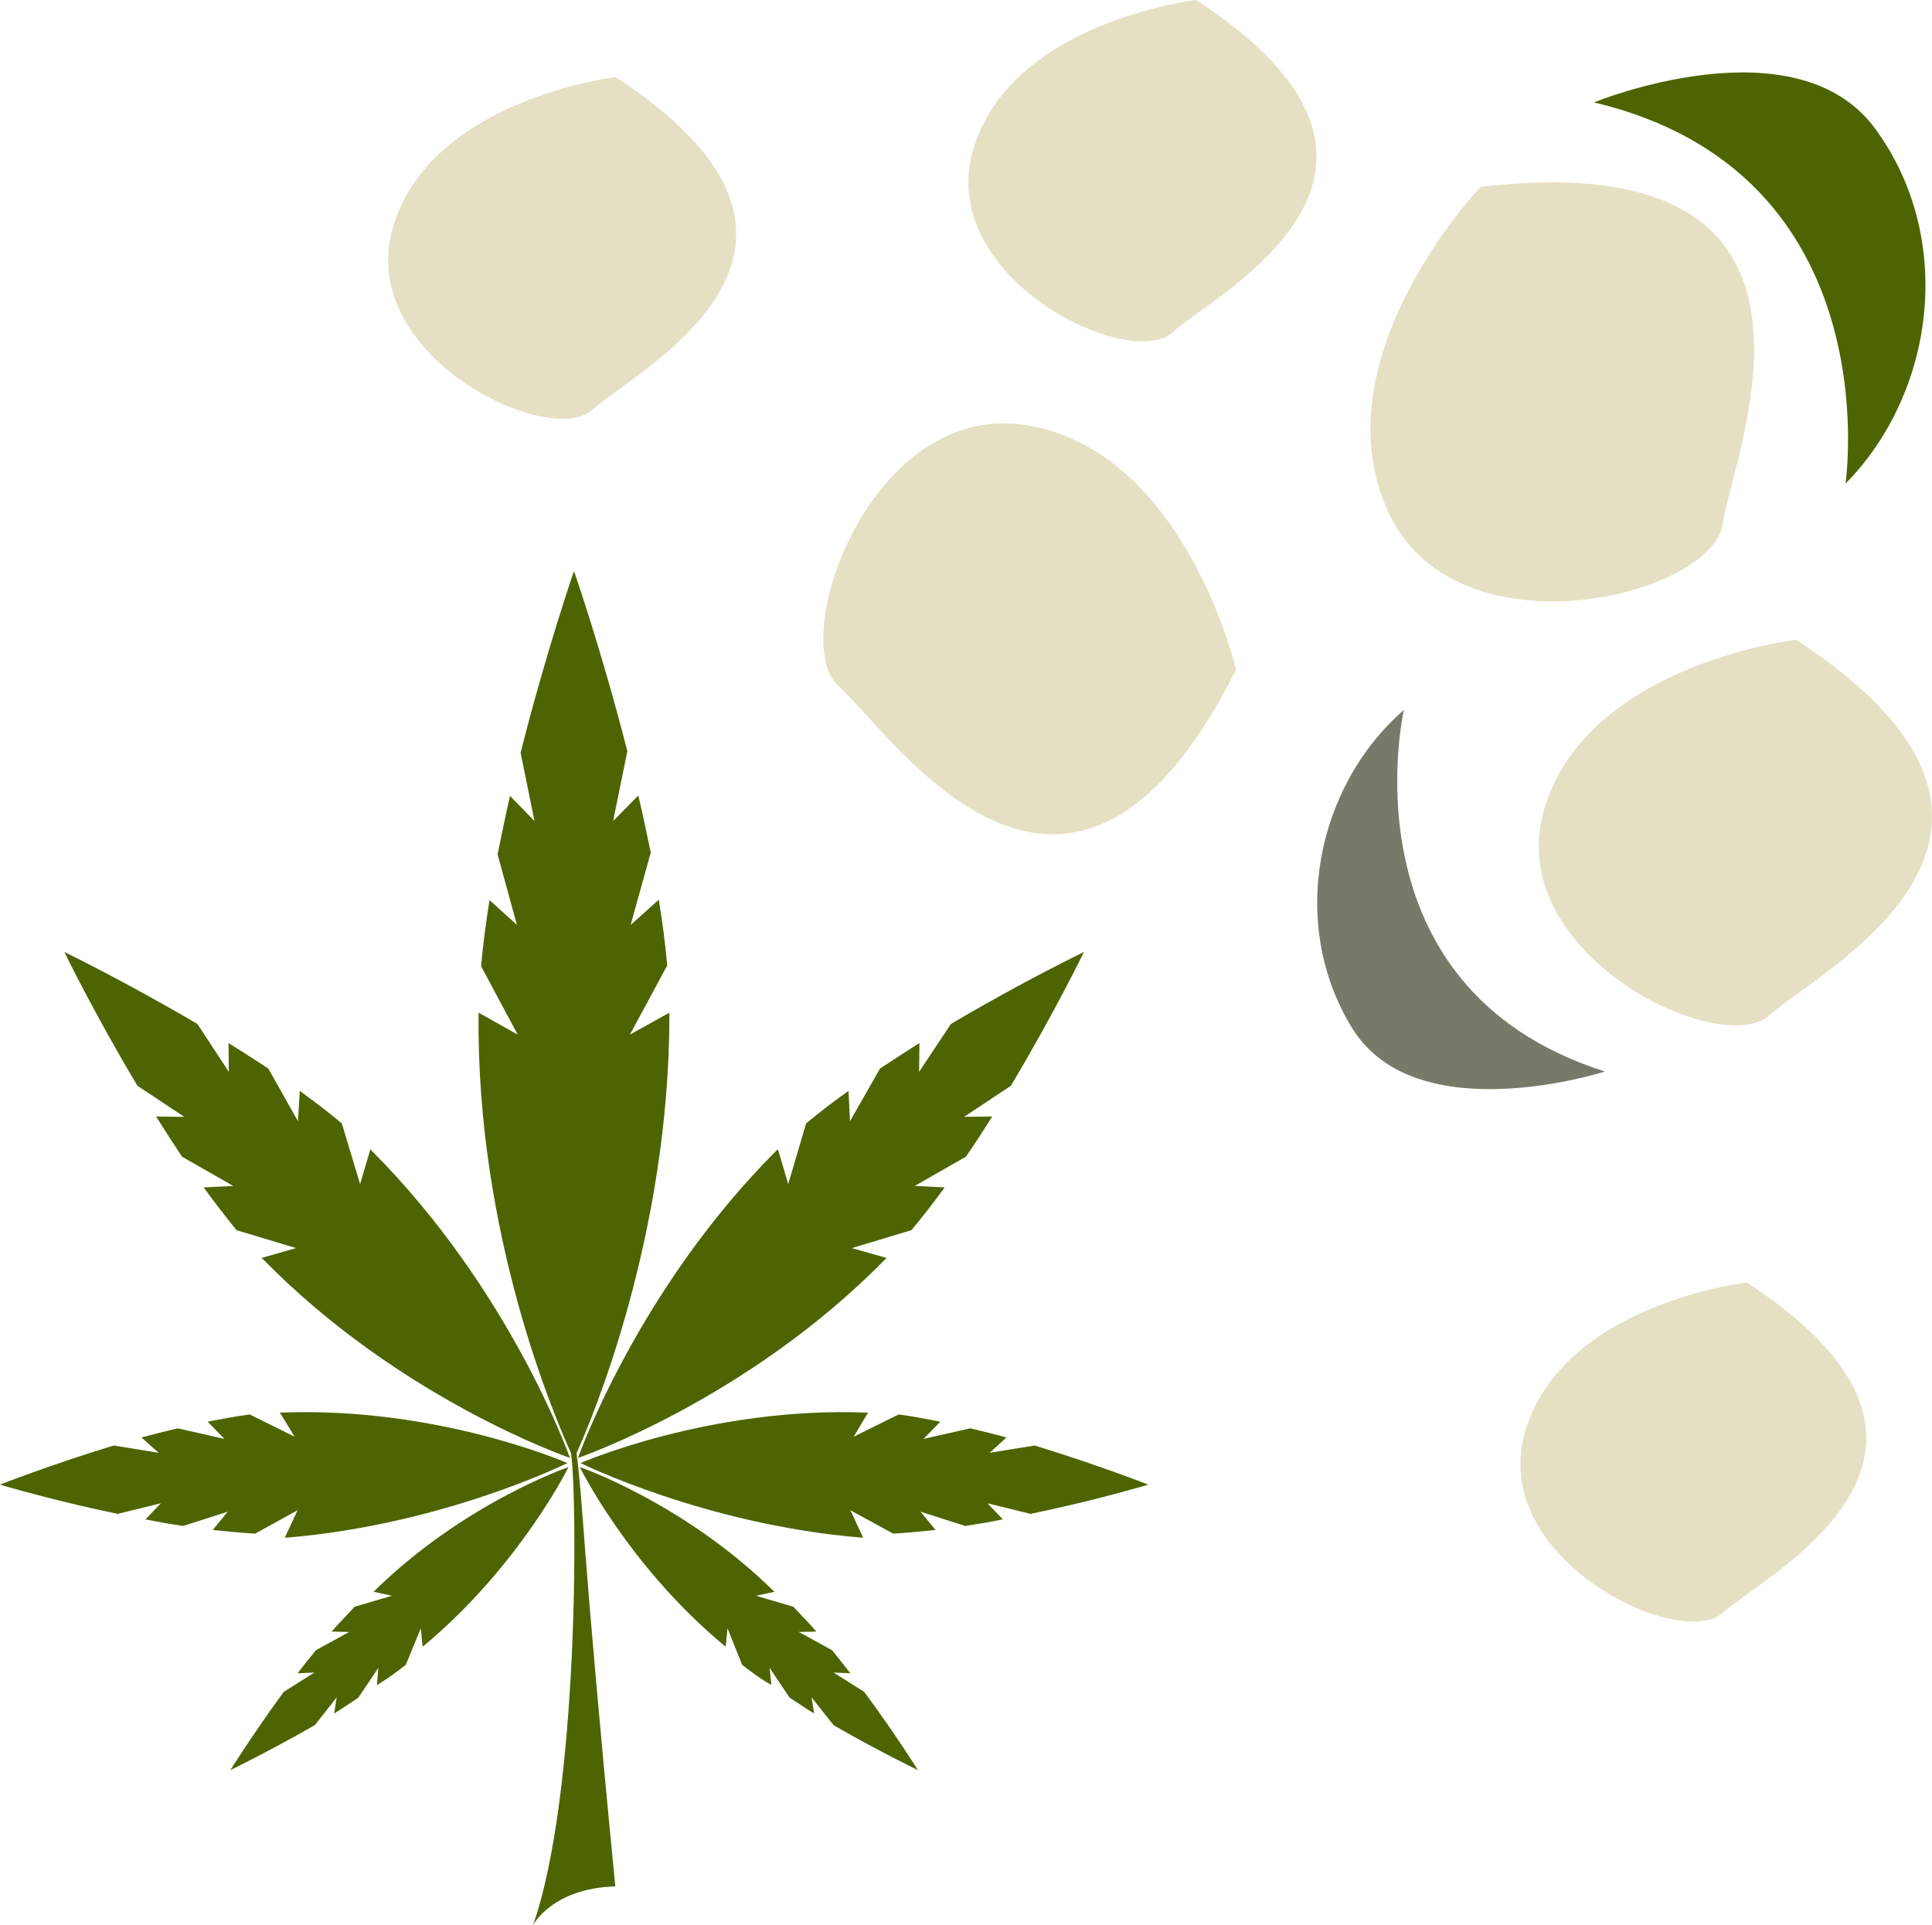
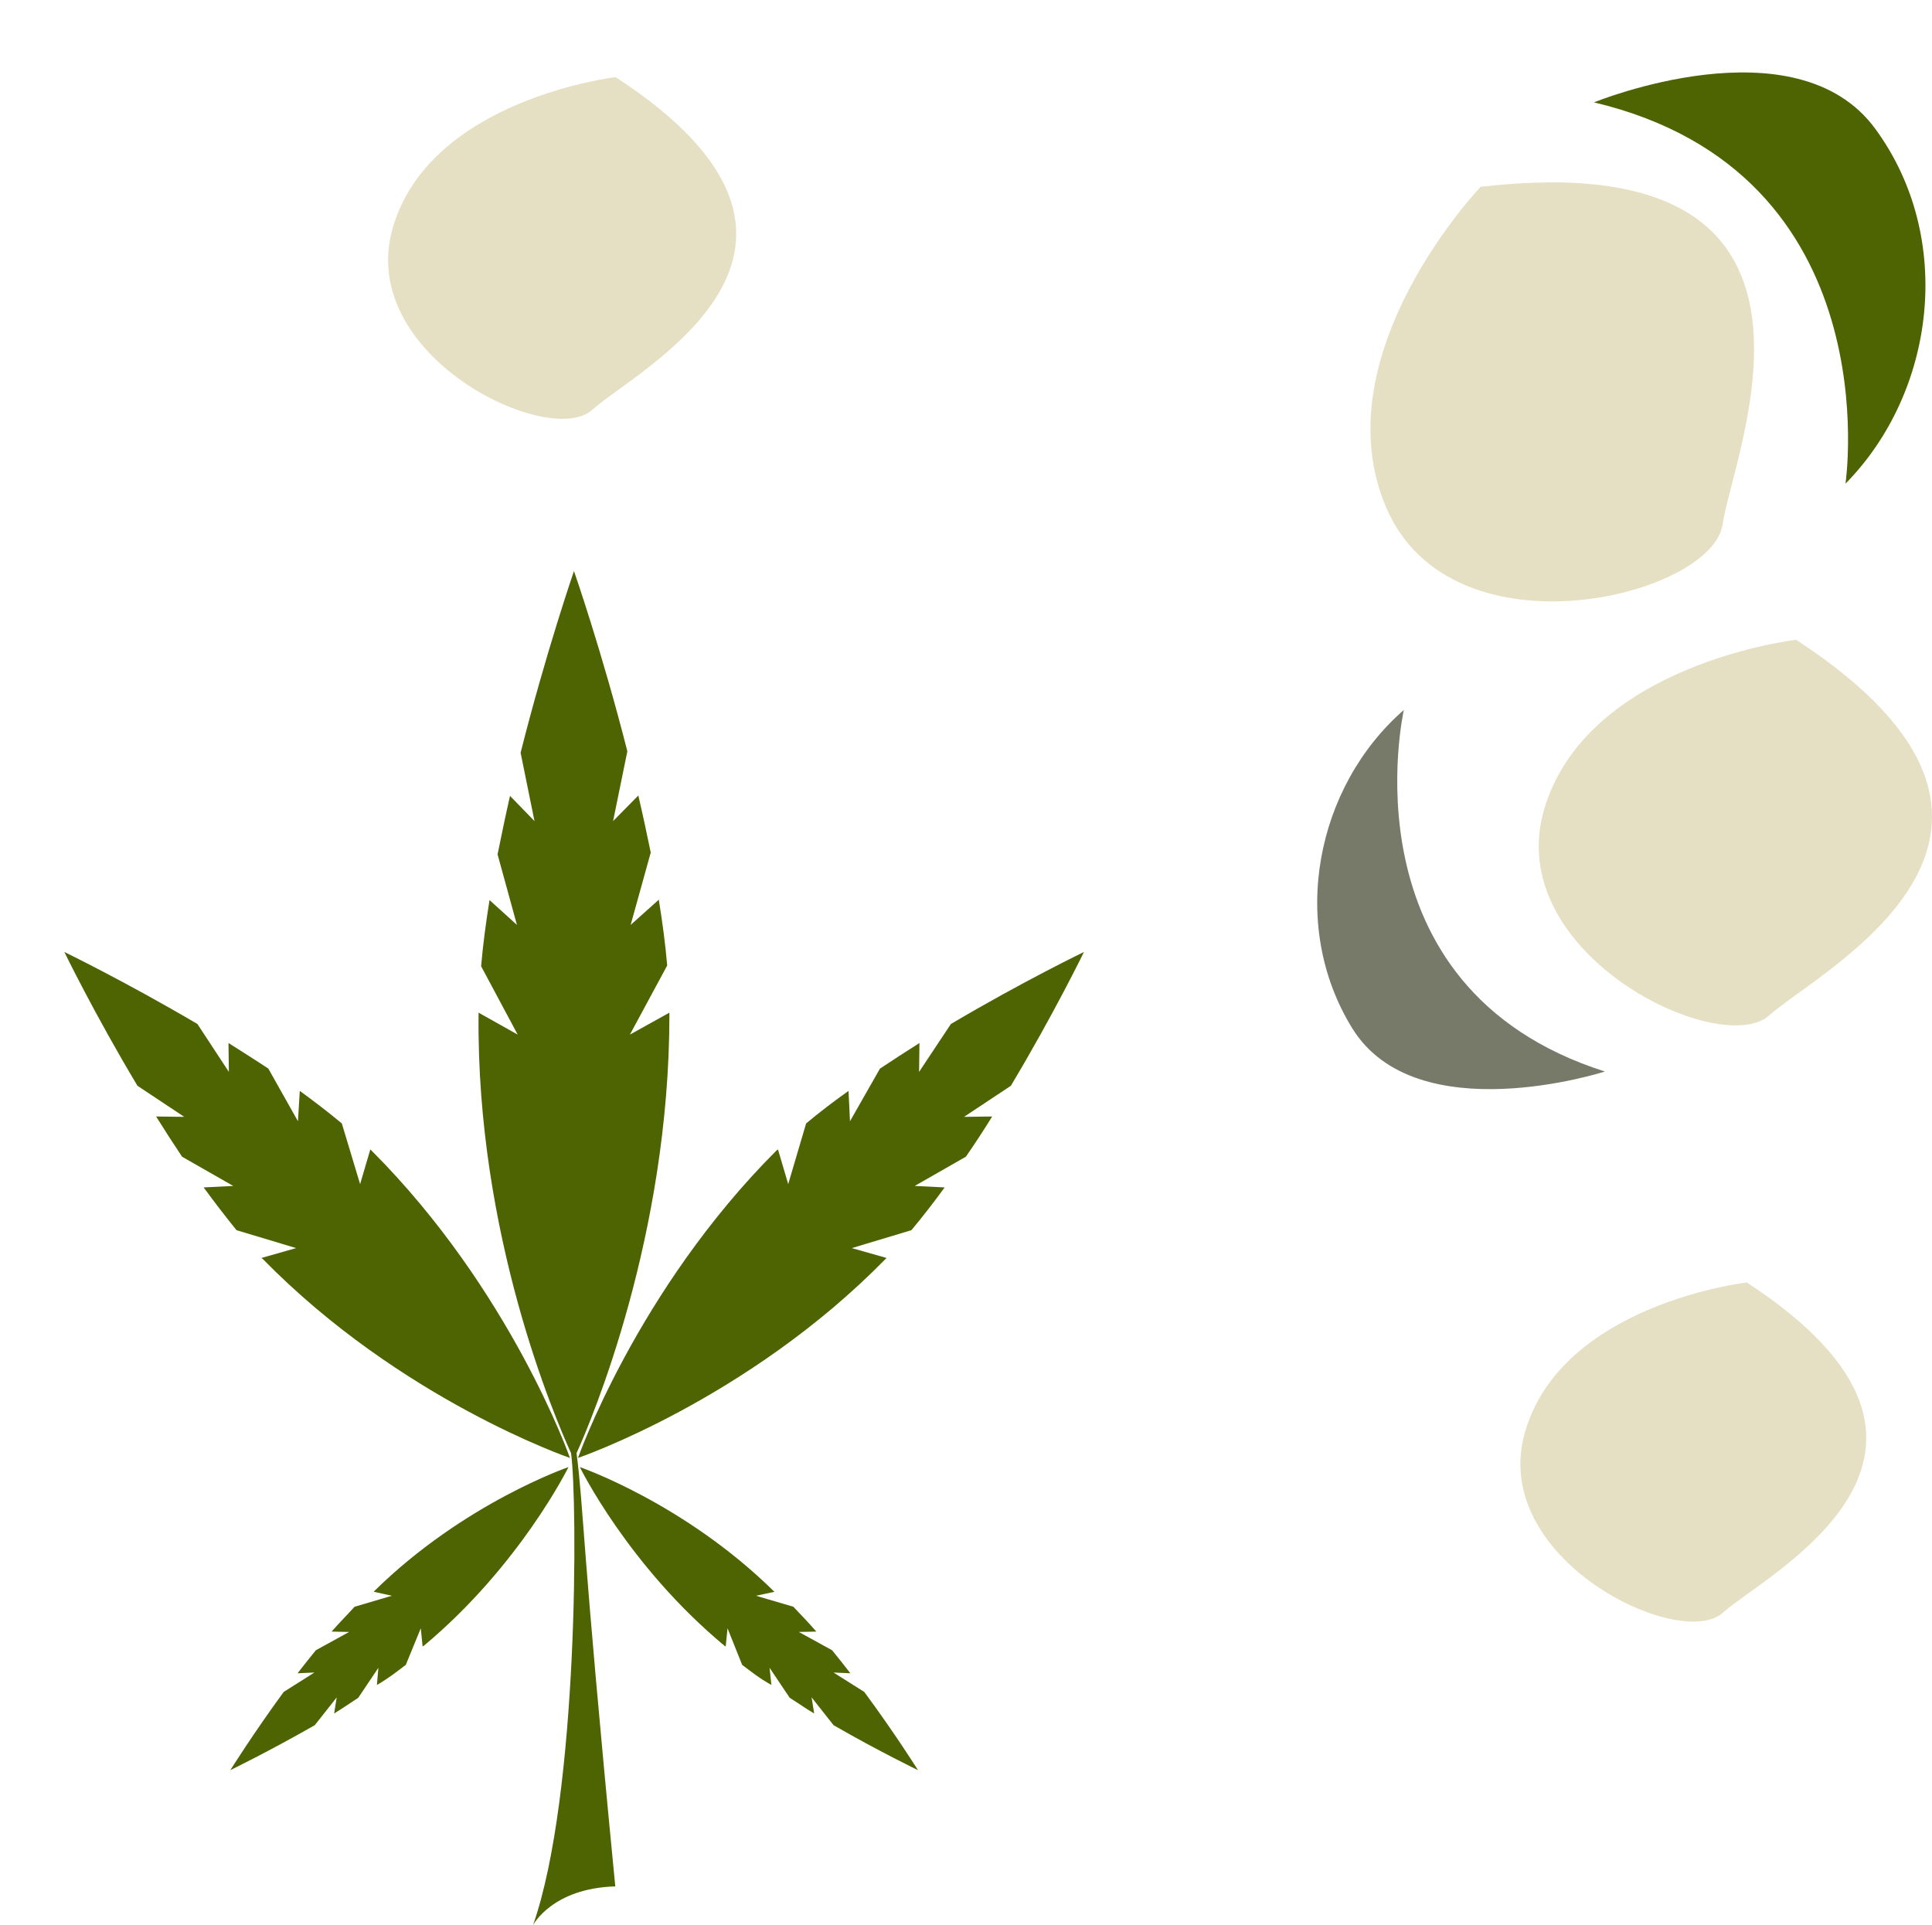
<svg xmlns="http://www.w3.org/2000/svg" id="svg38" viewBox="0 0 5284.646 5266" style="clip-rule:evenodd;fill-rule:evenodd;image-rendering:optimizeQuality;shape-rendering:geometricPrecision;text-rendering:geometricPrecision" version="1.1" height="52.66mm" width="52.846mm" xml:space="preserve">
  <defs id="defs4">
    <style id="style2" type="text/css">
   
    .fil0 {fill:#4E6402;fill-rule:nonzero}
    .fil2 {fill:#777A69;fill-rule:nonzero}
    .fil1 {fill:#E5E0C3;fill-rule:nonzero}
   
  </style>
  </defs>
  <g transform="translate(-7707,-12486)" id="Vrstva_x0020_1">
    <path style="fill:#4e6402;fill-rule:nonzero" id="path7" d="m 8692,15725 -50,-166 c -36,-30 -75,-60 -115,-89 l -5,83 -81,-144 c -36,-24 -73,-47 -109,-70 l 1,79 -86,-131 c -197,-116 -364,-197 -364,-197 0,0 82,169 200,366 l 128,85 -77,-1 c 23,37 47,74 71,110 l 140,80 -81,4 c 30,41 60,80 90,117 l 163,49 -95,27 c 2,1 3,2 4,3 378,386 840,544 840,544 0,0 -161,-459 -543,-841 -1,-1 -2,-2 -3,-3 z" class="fil0" />
-     <path style="fill:#4e6402;fill-rule:nonzero" id="path9" d="m 8513,16416 -123,-61 c -37,5 -76,12 -115,20 l 46,47 -128,-29 c -33,8 -66,16 -99,25 l 47,42 -123,-20 c -174,53 -311,107 -311,107 0,0 143,43 322,80 l 118,-29 -42,44 c 34,7 68,13 103,18 l 122,-39 -41,50 c 39,4 78,8 116,10 l 116,-64 -35,75 h 4 c 429,-35 769,-204 769,-204 0,0 -354,-155 -783,-138 -1,0 -3,-1 -4,-1 z" class="fil0" />
    <path style="fill:#4e6402;fill-rule:nonzero" id="path11" d="m 8779,16851 -102,30 c -20,22 -42,44 -63,68 l 48,1 -91,50 c -17,21 -34,42 -50,63 l 46,-2 -84,53 c -84,115 -146,214 -146,214 0,0 105,-51 231,-123 l 60,-76 -7,44 c 23,-14 43,-28 66,-43 l 55,-82 -4,47 c 33,-19 55,-37 79,-55 l 41,-100 5,50 c 1,-1 2,-2 3,-2 263,-219 396,-489 396,-489 0,0 -286,98 -531,339 -1,1 -1,2 -2,2 z" class="fil0" />
    <path style="fill:#4e6402;fill-rule:nonzero" id="path13" d="m 9863,15725 49,-166 c 36,-30 75,-60 116,-89 l 4,83 82,-144 c 36,-24 72,-47 108,-70 l -1,79 87,-131 c 196,-116 364,-197 364,-197 0,0 -82,169 -200,366 l -128,85 77,-1 c -23,37 -47,74 -72,110 l -140,80 82,4 c -30,41 -60,80 -91,117 l -163,49 95,27 c -1,1 -2,2 -3,3 -378,386 -841,544 -841,544 0,0 161,-459 543,-841 2,-1 3,-2 4,-3 z" class="fil0" />
-     <path style="fill:#4e6402;fill-rule:nonzero" id="path15" d="m 10042,16416 123,-61 c 37,5 75,12 114,20 l -46,47 128,-29 c 33,8 67,16 99,25 l -46,42 123,-20 c 173,53 311,107 311,107 0,0 -143,43 -322,80 l -118,-29 42,44 c -34,7 -69,13 -103,18 l -122,-39 41,50 c -40,4 -79,8 -116,10 l -117,-64 35,75 h -4 c -428,-35 -769,-204 -769,-204 0,0 355,-155 783,-138 2,0 3,-1 4,-1 z" class="fil0" />
    <path style="fill:#4e6402;fill-rule:nonzero" id="path17" d="m 9775,16851 102,30 c 21,22 42,44 63,68 l -48,1 91,50 c 17,21 34,42 50,63 l -46,-2 84,53 c 85,115 147,214 147,214 0,0 -106,-51 -231,-123 l -60,-76 7,44 c -24,-14 -43,-28 -67,-43 l -55,-82 5,47 c -34,-19 -56,-37 -80,-55 l -40,-100 -5,50 c -1,-1 -3,-2 -3,-2 -264,-219 -396,-489 -396,-489 0,0 285,98 530,339 1,1 2,2 3,2 z" class="fil0" />
    <path style="fill:#4e6402;fill-rule:nonzero" id="path19" d="m 9538,15262 c 0,-2 0,-4 0,-6 l -108,60 102,-189 c -5,-58 -13,-119 -23,-180 l -77,69 55,-198 c -11,-53 -22,-105 -34,-156 l -69,70 39,-191 c -70,-275 -146,-493 -146,-493 0,0 -76,220 -146,497 l 38,187 -67,-69 c -12,53 -23,106 -34,160 l 53,193 -75,-68 c -10,62 -18,123 -23,181 l 100,187 -107,-60 c 0,2 0,4 0,6 -6,604 210,1104 253,1199 18,130 21,935 -104,1291 0,0 52,-101 225,-106 -93,-955 -86,-1031 -106,-1185 42,-93 254,-594 254,-1199 z" class="fil0" />
    <path style="fill:#e5e0c3;fill-rule:nonzero" id="path21" d="m 11757,12997 c 0,0 -438,459 -258,878 180,419 892,242 920,45 28,-197 401,-1046 -662,-923 z" class="fil1" />
    <path style="fill:#4e6402;fill-rule:nonzero" id="path23" d="m 12067,12766 c 0,0 552,-226 770,73 218,298 164,720 -82,970 0,0 126,-850 -688,-1043 z" class="fil0" />
    <path style="fill:#e5e0c3;fill-rule:nonzero" id="path25" d="m 12620,14236 c 0,0 -571,66 -689,463 -117,396 482,685 616,564 133,-121 885,-497 73,-1027 z" class="fil1" />
-     <path style="fill:#e5e0c3;fill-rule:nonzero" id="path27" d="m 10979,12486 c 0,0 -506,58 -610,409 -103,351 427,607 545,500 118,-107 784,-440 65,-909 z" class="fil1" />
-     <path style="fill:#e5e0c3;fill-rule:nonzero" id="path29" d="m 9391,12697 c 0,0 -505,59 -609,410 -104,351 427,607 545,500 118,-108 784,-441 64,-910 z" class="fil1" />
-     <path style="fill:#e5e0c3;fill-rule:nonzero" id="path31" d="m 11088,14318 c 0,0 -137,-592 -567,-668 -431,-76 -663,588 -520,713 143,126 627,871 1087,-45 z" class="fil1" />
+     <path style="fill:#e5e0c3;fill-rule:nonzero" id="path29" d="m 9391,12697 c 0,0 -505,59 -609,410 -104,351 427,607 545,500 118,-108 784,-441 64,-910 " class="fil1" />
    <path style="fill:#e5e0c3;fill-rule:nonzero" id="path33" d="m 12485,15994 c 0,0 -503,58 -606,407 -103,348 424,603 541,496 118,-106 779,-437 65,-903 z" class="fil1" />
    <path style="fill:#777a69;fill-rule:nonzero" id="path35" d="m 12097,15417 c 0,0 -515,166 -691,-118 -176,-285 -99,-662 141,-871 0,0 -173,759 550,989 z" class="fil2" />
  </g>
</svg>